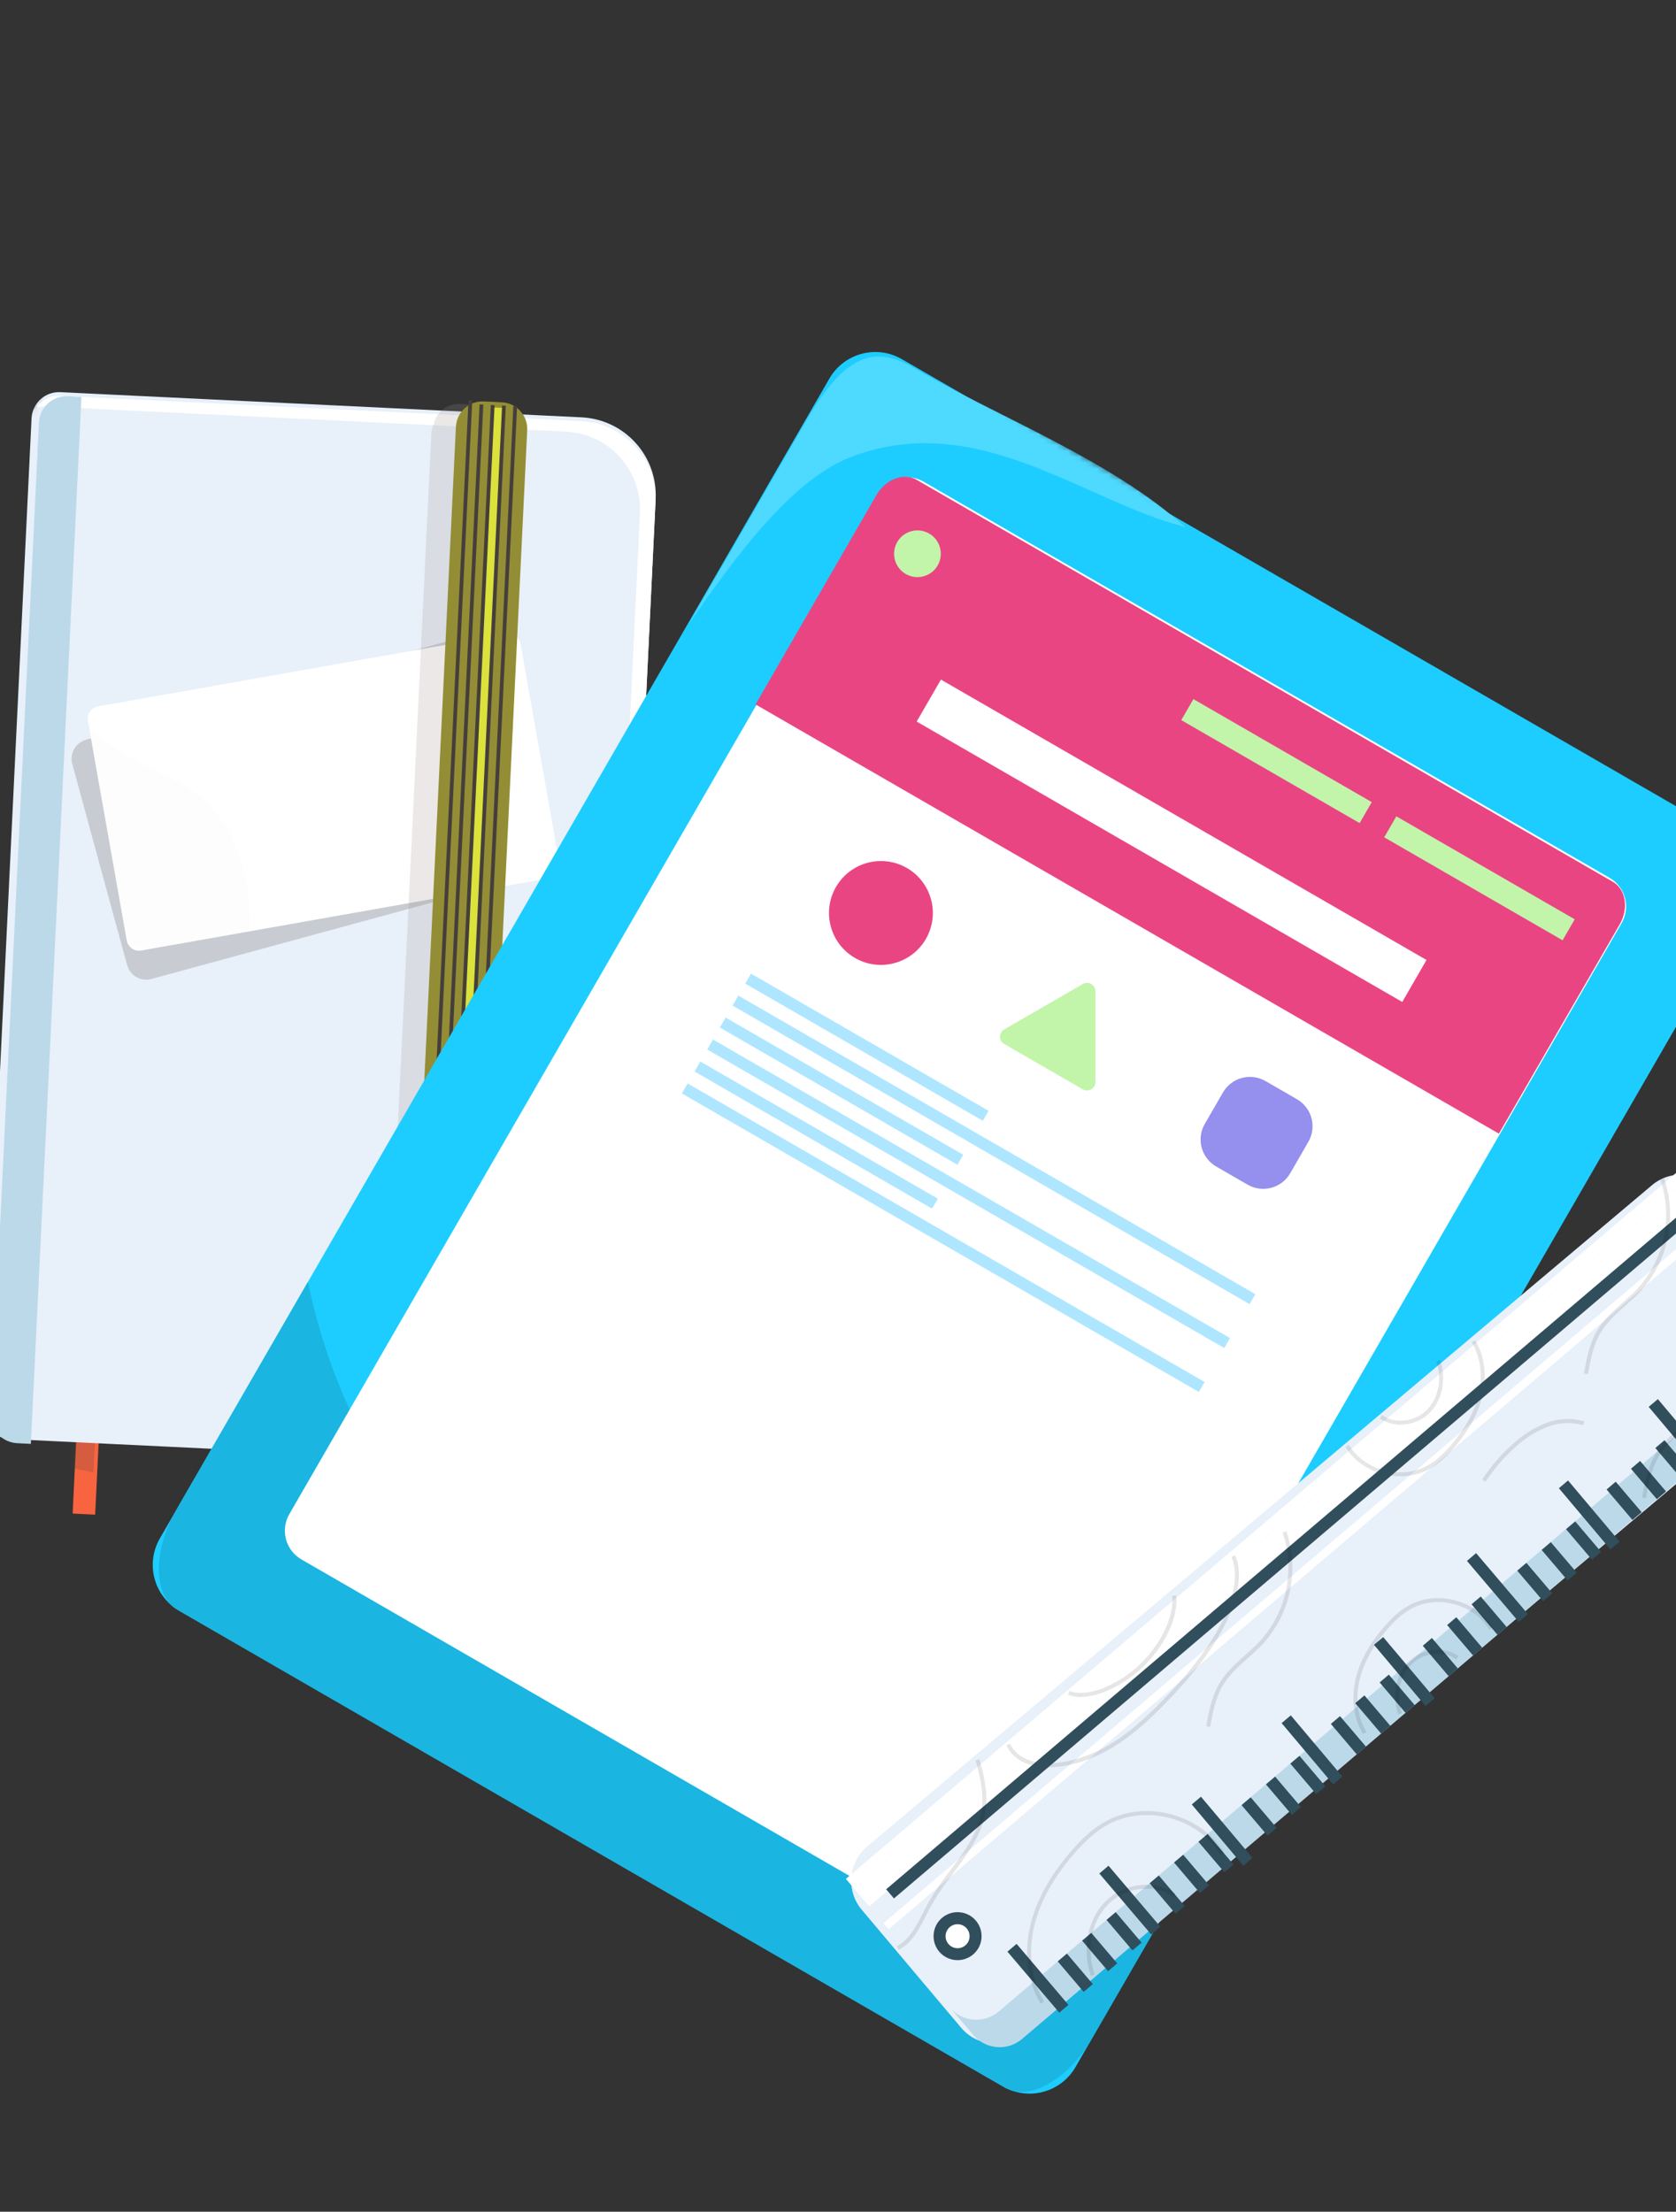
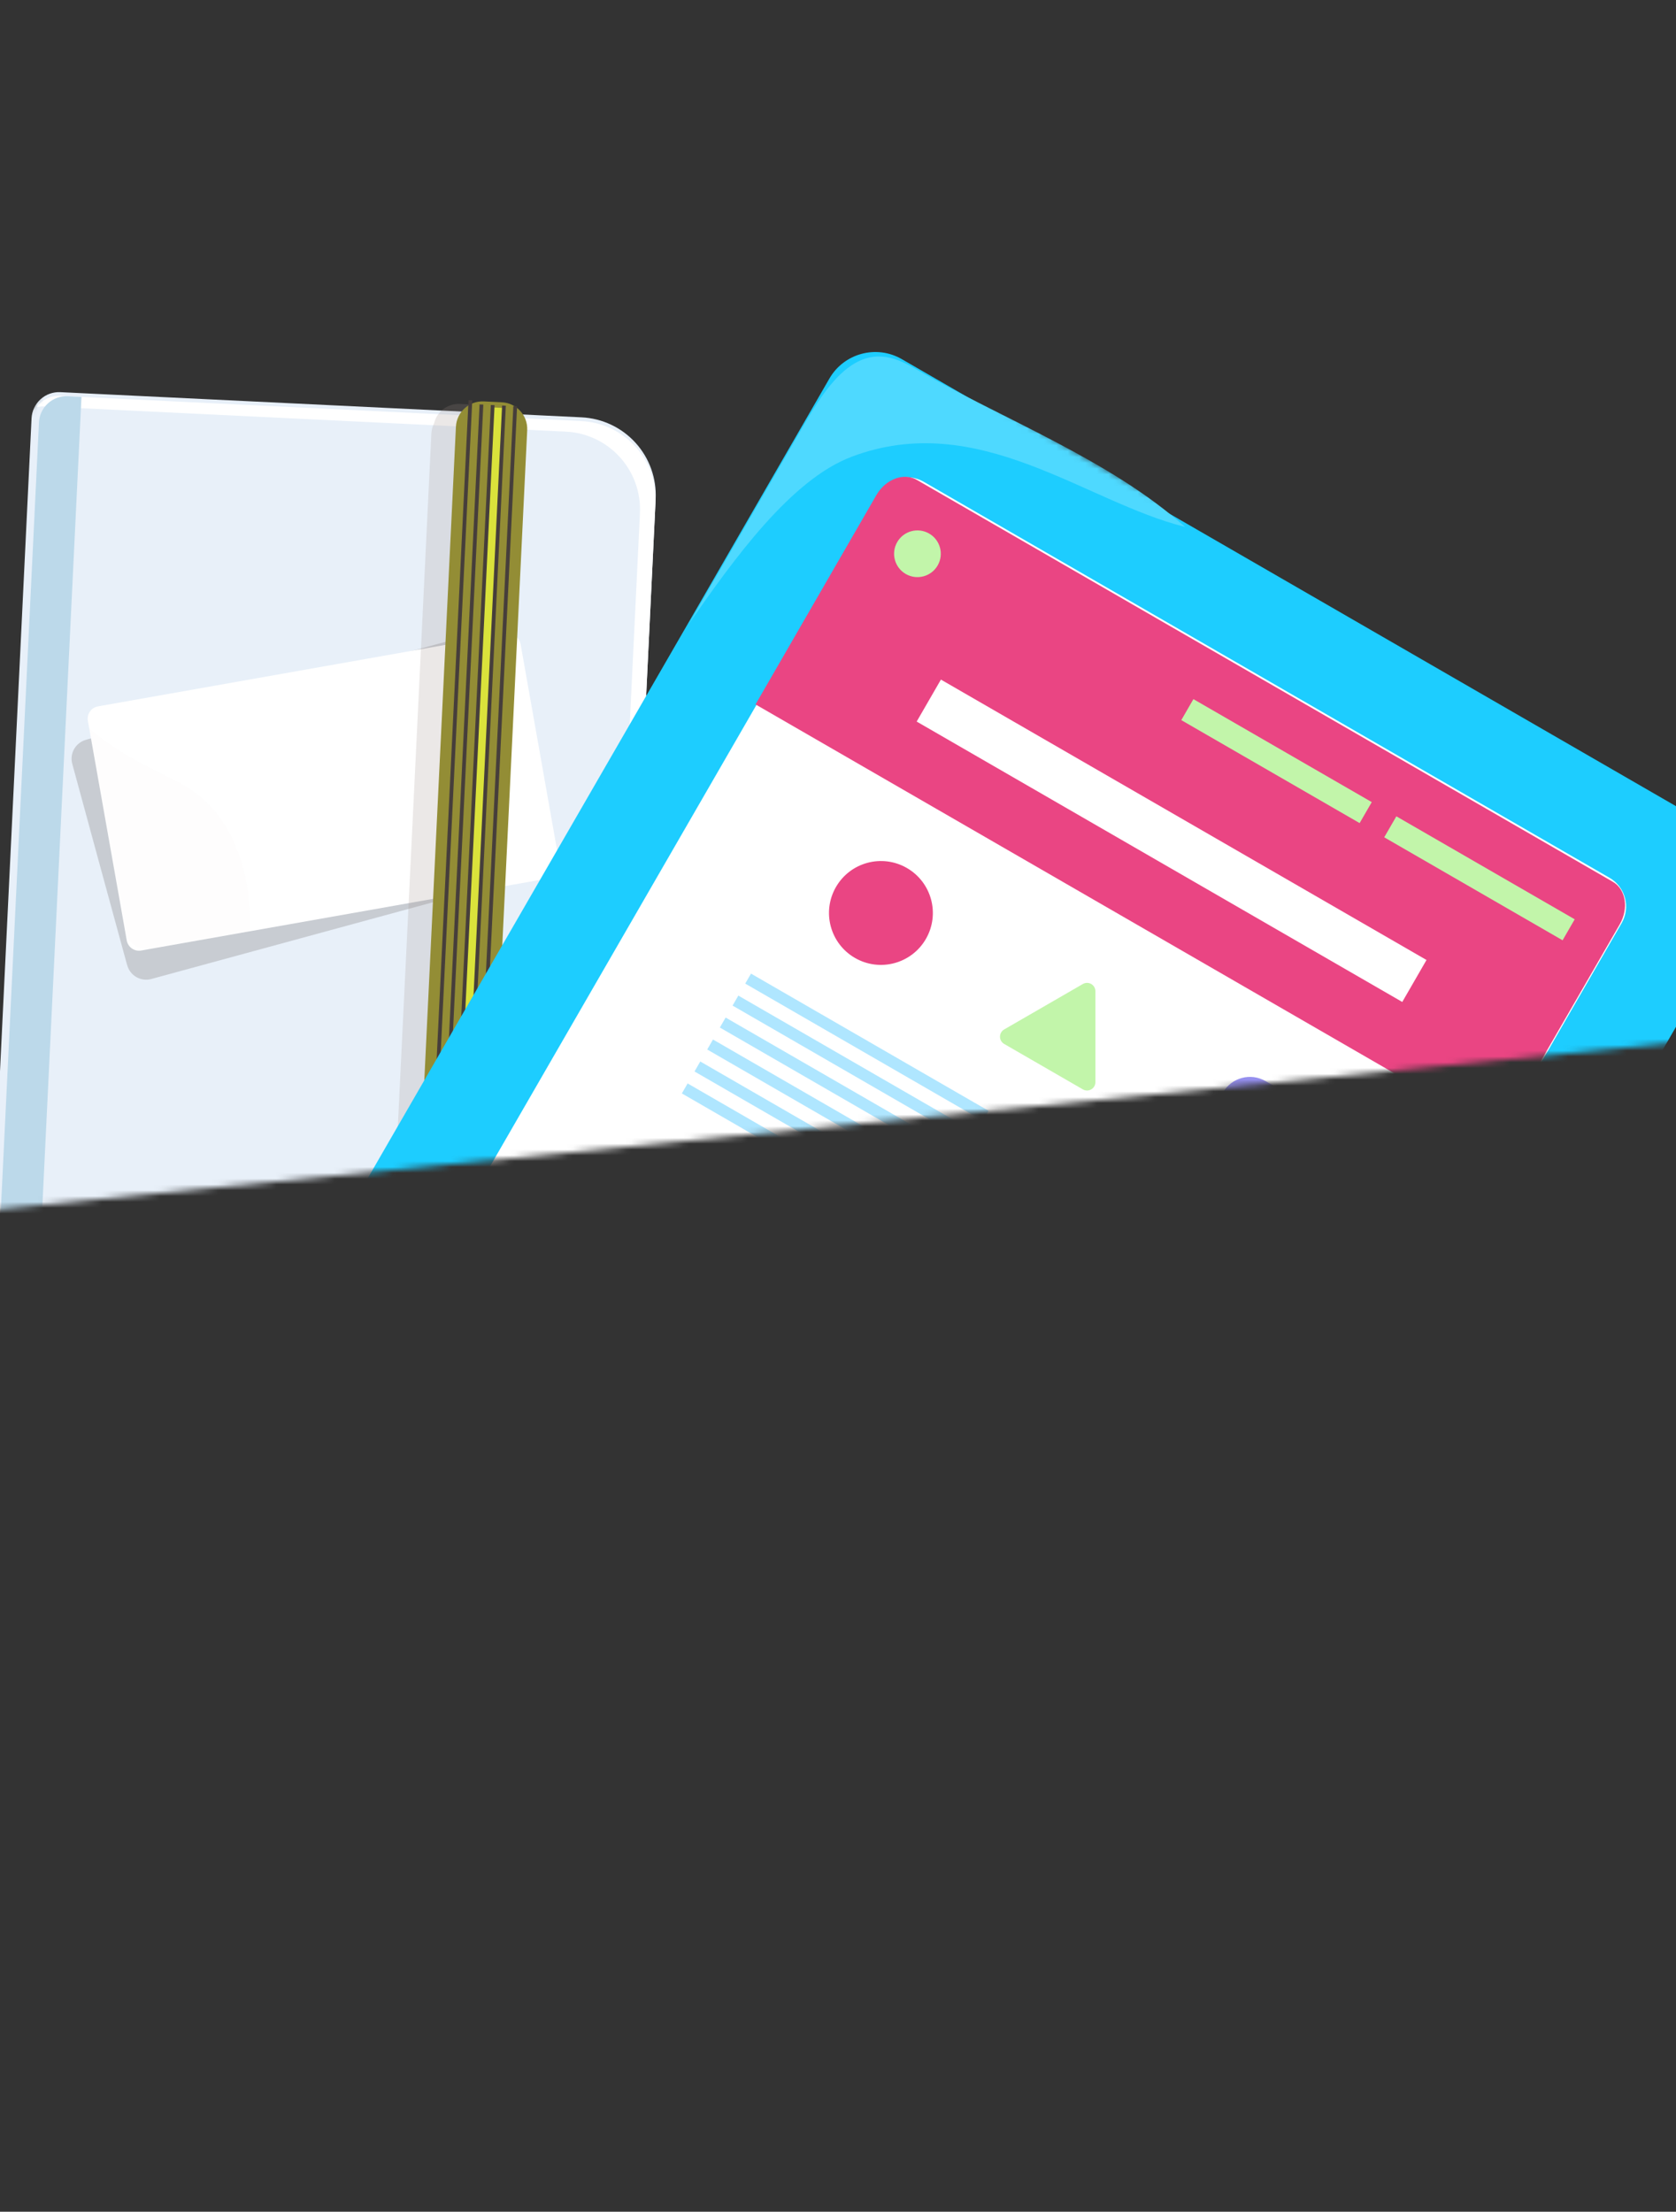
<svg xmlns="http://www.w3.org/2000/svg" width="288" height="380" viewBox="0 0 288 380" fill="none">
  <rect x="0" y="0" width="288" height="380" fill="#333333" stroke="none" />
  <mask id="mask0_83_406" style="mask-type:luminance" maskUnits="userSpaceOnUse" x="-79" y="-3" width="429" height="394">
-     <path d="M349.976 172.971L46.867 -2.029L-78.733 215.516L224.376 390.516L349.976 172.971Z" fill="white" />
+     <path d="M349.976 172.971L46.867 -2.029L-78.733 215.516L349.976 172.971Z" fill="white" />
  </mask>
  <g mask="url(#mask0_83_406)">
    <path d="M13.356 241.993L12.483 260.046L16.353 260.233L17.256 241.537" fill="#F96440" />
    <path opacity="0.2" d="M16.456 244.729L16.055 252.968L12.216 252.21L12.553 245.188L16.456 244.729Z" fill="#463E3B" />
    <path d="M1.682 247.245L91.258 251.563C93.014 251.648 94.769 251.386 96.424 250.793C98.078 250.199 99.6 249.286 100.901 248.104C102.203 246.922 103.259 245.496 104.009 243.906C104.759 242.317 105.188 240.595 105.273 238.839L112.666 85.718C112.751 83.962 112.489 82.207 111.896 80.552C111.302 78.898 110.389 77.376 109.207 76.075C108.025 74.773 106.599 73.718 105.009 72.968C103.42 72.217 101.698 71.788 99.942 71.703L10.371 67.375C9.119 67.315 7.893 67.755 6.965 68.598C6.037 69.441 5.481 70.619 5.421 71.871L-2.814 242.295C-2.874 243.547 -2.434 244.773 -1.591 245.701C-0.748 246.629 0.43 247.185 1.682 247.245Z" fill="#E8F0F9" />
    <path d="M99.913 72.35L10.344 68.019C9.56 67.981 8.778 68.139 8.069 68.479C7.361 68.819 6.749 69.33 6.288 69.967C6.74 69.854 7.206 69.808 7.671 69.831L97.242 74.159C98.997 74.243 100.719 74.673 102.309 75.423C103.898 76.173 105.325 77.229 106.506 78.53C107.688 79.832 108.601 81.353 109.195 83.008C109.789 84.662 110.051 86.417 109.966 88.173L102.566 241.307C102.48 243.11 102.029 244.877 101.24 246.501C100.451 248.125 99.34 249.571 97.976 250.753C100.069 249.681 101.843 248.076 103.117 246.101C104.392 244.124 105.124 241.848 105.237 239.499L112.637 86.365C112.722 84.609 112.461 82.854 111.867 81.199C111.273 79.545 110.36 78.023 109.178 76.722C107.997 75.42 106.57 74.365 104.981 73.615C103.391 72.864 101.669 72.435 99.913 72.35Z" fill="white" />
    <path d="M14.001 68.196L11.636 68.077C11.016 68.048 10.396 68.142 9.811 68.353C9.227 68.564 8.69 68.889 8.231 69.308C7.772 69.726 7.401 70.231 7.137 70.794C6.873 71.356 6.723 71.966 6.695 72.586L-1.555 243C-1.586 243.621 -1.493 244.241 -1.284 244.826C-1.074 245.411 -0.752 245.948 -0.334 246.408C0.083 246.868 0.587 247.241 1.149 247.506C1.71 247.772 2.318 247.923 2.939 247.954L5.303 248.073L14.001 68.196Z" fill="#BCD9EA" />
    <path opacity="0.2" d="M94.691 146.001L91.127 132.914L85.394 111.853L85.267 111.39C85.032 110.529 84.466 109.797 83.692 109.354C82.918 108.911 81.999 108.793 81.138 109.026L80.675 109.153L15.252 126.965L14.78 127.107C13.919 127.342 13.187 127.908 12.744 128.683C12.301 129.457 12.183 130.375 12.417 131.236L17.128 148.543L21.723 165.368L21.865 165.841C22.1 166.702 22.667 167.434 23.441 167.877C24.215 168.32 25.134 168.438 25.994 168.204L92.353 150.123C93.207 149.883 93.933 149.315 94.371 148.543C94.808 147.771 94.924 146.857 94.691 146.001Z" fill="#463E3B" />
    <path d="M86.976 108.945L16.837 121.363C15.671 121.569 14.894 122.681 15.1 123.847L21.779 161.572C21.986 162.737 23.098 163.515 24.263 163.309L94.402 150.891C95.568 150.685 96.345 149.572 96.139 148.407L89.46 110.682C89.254 109.516 88.141 108.739 86.976 108.945Z" fill="white" />
    <g opacity="0.2">
      <path opacity="0.2" d="M42.939 159.999L25.948 163.012C25.45 163.101 24.939 163.091 24.444 162.982C23.95 162.873 23.482 162.668 23.067 162.377C22.651 162.087 22.298 161.718 22.026 161.291C21.754 160.864 21.569 160.387 21.481 159.889L15.396 125.515C15.371 125.386 15.357 125.256 15.352 125.124C18.801 128.212 23.101 130.603 27.27 132.666C29.491 133.761 31.748 134.836 33.724 136.317C38.882 140.192 41.67 146.569 42.557 152.952C42.872 155.287 43 157.644 42.939 159.999Z" fill="#DED6D3" />
    </g>
    <path opacity="0.2" d="M86.71 74.124C86.766 72.972 86.362 71.846 85.588 70.992C84.813 70.138 83.731 69.627 82.579 69.571L79.011 69.401C77.999 69.355 77.003 69.665 76.196 70.276C75.388 70.887 74.819 71.761 74.588 72.747C74.312 73.289 74.155 73.883 74.125 74.49L65.593 250.829C65.565 251.401 65.65 251.973 65.843 252.511C66.037 253.05 66.335 253.545 66.72 253.969C67.105 254.392 67.57 254.735 68.088 254.979C68.606 255.222 69.167 255.36 69.739 255.386L73.307 255.557C74.575 255.382 75.747 254.785 76.635 253.863C77.523 252.941 78.075 251.747 78.202 250.473L86.71 74.124Z" fill="#9C8F8A" />
    <path d="M86.235 69.115L83.146 68.966C80.617 68.844 78.468 70.795 78.345 73.324L69.836 249.194C69.713 251.723 71.665 253.872 74.194 253.995L77.283 254.144C79.812 254.267 81.962 252.315 82.084 249.786L90.593 73.916C90.715 71.387 88.764 69.238 86.235 69.115Z" fill="#938D35" />
    <path d="M86.579 70.109L77.685 254.145C77.635 254.147 77.586 254.147 77.537 254.143L75.75 254.058L84.646 69.998L86.137 70.069C86.282 70.076 86.43 70.089 86.579 70.109Z" fill="#DAE23B" />
    <path d="M81.152 68.782L80.51 68.751L71.557 253.786L72.2 253.817L81.152 68.782Z" fill="#463E3B" />
    <path d="M83.053 69.518L82.41 69.487L73.457 254.523L74.1 254.554L83.053 69.518Z" fill="#463E3B" />
    <path d="M84.985 69.609L84.342 69.578L75.389 254.613L76.032 254.644L84.985 69.609Z" fill="#463E3B" />
    <path d="M86.92 69.705L86.277 69.674L77.324 254.71L77.967 254.741L86.92 69.705Z" fill="#463E3B" />
    <path d="M88.855 69.802L88.212 69.771L79.259 254.806L79.902 254.837L88.855 69.802Z" fill="#463E3B" />
    <path d="M296.524 143.432L154.966 61.704C150.61 59.188 145.039 60.681 142.523 65.038L27.471 264.315C24.955 268.671 26.448 274.242 30.805 276.758L172.362 358.486C176.719 361.002 182.29 359.509 184.805 355.152L299.858 155.875C302.373 151.518 300.881 145.948 296.524 143.432Z" fill="#1DCDFF" />
    <path d="M226.701 282.586L187.684 350.165C183.578 357.278 176.877 361.095 172.716 358.693L30.448 276.555C26.288 274.153 26.243 266.441 30.35 259.328L52.917 220.241C56.291 236.548 63.015 250.117 71.608 261.096C81.98 274.359 95.023 284.011 108.777 292.263C125.219 302.134 143.096 310.179 164.247 309.648C183.644 309.157 206.23 300.718 226.701 282.586Z" fill="#1AB5E1" />
    <path d="M203.65 90.533C186.375 86.228 168.155 70.239 146.343 78.474C135.993 82.377 126.208 95.879 118.371 107.195L137.589 73.952C140.049 69.691 142.817 65.09 146.298 62.786C150.623 59.914 154.289 61.619 157.364 63.399C172.468 72.148 190.613 78.887 203.65 90.533Z" fill="#4ED9FF" />
    <path d="M276.573 150.81L158.711 82.763C155.983 81.188 152.495 82.123 150.92 84.851L49.716 260.142C48.141 262.87 49.076 266.358 51.803 267.932L169.665 335.98C172.393 337.555 175.881 336.62 177.456 333.892L278.66 158.601C280.235 155.873 279.3 152.385 276.573 150.81Z" fill="white" />
    <path d="M278.323 158.825L257.567 194.776L129.83 121.027L150.586 85.077C152.179 82.317 155.291 81.149 157.549 82.453L277.129 151.493C279.379 152.775 279.916 156.066 278.323 158.825Z" fill="#EA4583" />
    <path d="M245.127 164.936L161.684 116.76L157.519 123.972L240.962 172.148L245.127 164.936Z" fill="white" />
    <path d="M128.06 168.994L168.884 192.564L169.875 190.848L129.05 167.278L128.06 168.994Z" fill="#AFE6FF" />
    <path d="M125.883 172.77L214.733 224.068L215.723 222.352L126.874 171.054L125.883 172.77Z" fill="#AFE6FF" />
    <path d="M123.701 176.543L164.525 200.113L165.516 198.397L124.691 174.827L123.701 176.543Z" fill="#AFE6FF" />
    <path d="M121.526 180.316L210.376 231.613L211.366 229.897L122.517 178.6L121.526 180.316Z" fill="#AFE6FF" />
    <path d="M119.343 184.091L160.167 207.662L161.158 205.946L120.333 182.375L119.343 184.091Z" fill="#AFE6FF" />
    <path d="M117.168 187.864L206.018 239.161L207.008 237.445L118.159 186.148L117.168 187.864Z" fill="#AFE6FF" />
    <path d="M237.863 143.858L268.51 161.552L270.593 157.946L239.945 140.252L237.863 143.858Z" fill="#C2F5AA" />
    <path d="M202.99 123.724L233.637 141.418L235.719 137.812L205.072 120.118L202.99 123.724Z" fill="#C2F5AA" />
    <path d="M155.644 98.618C157.564 99.726 160.018 99.069 161.127 97.149C162.235 95.23 161.577 92.775 159.658 91.667C157.738 90.559 155.284 91.216 154.176 93.136C153.067 95.055 153.725 97.51 155.644 98.618Z" fill="#C2F5AA" />
    <path d="M146.916 164.584C151.183 167.048 156.639 165.586 159.103 161.319C161.566 157.052 160.104 151.595 155.837 149.132C151.57 146.668 146.114 148.13 143.65 152.397C141.186 156.665 142.648 162.121 146.916 164.584Z" fill="#EA4583" />
    <path d="M222.865 188.858L217.465 185.741C214.902 184.261 211.625 185.139 210.146 187.702L207.028 193.102C205.548 195.665 206.426 198.941 208.989 200.421L214.389 203.539C216.952 205.018 220.229 204.14 221.708 201.578L224.826 196.178C226.306 193.615 225.428 190.338 222.865 188.858Z" fill="#958FEE" />
    <path d="M186.053 169.075C186.273 168.942 186.525 168.871 186.782 168.869C187.039 168.867 187.292 168.933 187.514 169.062C187.737 169.19 187.921 169.376 188.047 169.6C188.174 169.823 188.238 170.077 188.233 170.333L188.234 178.128L188.235 185.922C188.235 186.176 188.168 186.424 188.041 186.644C187.914 186.863 187.732 187.045 187.512 187.17C187.292 187.296 187.043 187.362 186.79 187.361C186.537 187.36 186.288 187.292 186.07 187.163L172.563 179.365C172.343 179.24 172.16 179.059 172.032 178.84C171.904 178.622 171.837 178.373 171.836 178.12C171.835 177.867 171.901 177.617 172.027 177.398C172.154 177.178 172.336 176.996 172.555 176.869L179.306 172.973L186.053 169.075Z" fill="#C2F5AA" />
    <path d="M311.814 224.818L294.746 204.561C291.999 201.299 287.128 200.883 283.867 203.631L149.016 317.245C145.755 319.993 145.338 324.864 148.086 328.125L165.153 348.382C167.901 351.643 172.772 352.059 176.033 349.312L310.884 235.697C314.145 232.95 314.561 228.079 311.814 224.818Z" fill="#E8F0F9" />
    <path d="M313.423 225.364L309.414 220.65C310.433 221.849 310.934 223.404 310.807 224.973C310.68 226.542 309.935 227.996 308.737 229.016L171.615 345.605C170.415 346.624 168.86 347.125 167.292 346.998C165.723 346.871 164.269 346.126 163.249 344.928L167.258 349.642C168.278 350.841 169.732 351.586 171.3 351.713C172.869 351.84 174.424 351.339 175.624 350.32L312.74 233.74C313.336 233.235 313.825 232.618 314.182 231.924C314.539 231.229 314.755 230.472 314.818 229.694C314.882 228.916 314.791 228.133 314.552 227.39C314.312 226.647 313.929 225.959 313.423 225.364Z" fill="#BCD9EA" />
    <path d="M284.884 240.385L283.306 241.715L292.163 252.227L293.741 250.897L284.884 240.385Z" fill="#314E5D" />
    <path d="M286.023 247.443L284.45 248.78L288.903 254.018L290.476 252.681L286.023 247.443Z" fill="#314E5D" />
    <path d="M281.833 251.007L280.26 252.345L284.714 257.583L286.286 256.246L281.833 251.007Z" fill="#314E5D" />
    <path d="M277.642 254.574L276.07 255.911L280.523 261.149L282.096 259.812L277.642 254.574Z" fill="#314E5D" />
    <path d="M269.45 254.362L267.872 255.691L276.729 266.203L278.307 264.874L269.45 254.362Z" fill="#314E5D" />
    <path d="M270.676 261.393L269.104 262.73L273.557 267.969L275.13 266.632L270.676 261.393Z" fill="#314E5D" />
    <path d="M266.487 264.957L264.914 266.294L269.367 271.533L270.94 270.196L266.487 264.957Z" fill="#314E5D" />
    <path d="M262.292 268.521L260.72 269.858L265.173 275.097L266.746 273.76L262.292 268.521Z" fill="#314E5D" />
    <path d="M253.65 266.844L252.078 268.181L260.984 278.658L262.557 277.321L253.65 266.844Z" fill="#314E5D" />
    <path d="M254.441 274.297L252.868 275.635L257.322 280.873L258.894 279.536L254.441 274.297Z" fill="#314E5D" />
    <path d="M250.248 277.86L248.675 279.198L253.129 284.436L254.701 283.099L250.248 277.86Z" fill="#314E5D" />
    <path d="M246.059 281.423L244.487 282.76L248.941 287.998L250.513 286.661L246.059 281.423Z" fill="#314E5D" />
    <path d="M237.686 281.27L236.107 282.6L244.964 293.112L246.542 291.782L237.686 281.27Z" fill="#314E5D" />
    <path d="M238.646 287.722L237.073 289.06L241.526 294.298L243.099 292.961L238.646 287.722Z" fill="#314E5D" />
    <path d="M234.458 291.286L232.886 292.623L237.339 297.861L238.912 296.524L234.458 291.286Z" fill="#314E5D" />
    <path d="M230.265 294.848L228.693 296.185L233.146 301.423L234.719 300.087L230.265 294.848Z" fill="#314E5D" />
    <path d="M221.808 294.719L220.23 296.048L229.086 306.56L230.664 305.231L221.808 294.719Z" fill="#314E5D" />
    <path d="M223.3 301.673L221.727 303.01L226.181 308.248L227.753 306.911L223.3 301.673Z" fill="#314E5D" />
    <path d="M219.11 305.238L217.537 306.575L221.991 311.813L223.563 310.476L219.11 305.238Z" fill="#314E5D" />
    <path d="M214.919 308.798L213.347 310.136L217.8 315.374L219.373 314.037L214.919 308.798Z" fill="#314E5D" />
    <path d="M206.37 308.695L204.792 310.024L213.648 320.536L215.226 319.207L206.37 308.695Z" fill="#314E5D" />
    <path d="M207.509 315.1L205.936 316.437L210.389 321.675L211.962 320.339L207.509 315.1Z" fill="#314E5D" />
    <path d="M203.316 318.663L201.743 320L206.196 325.238L207.769 323.901L203.316 318.663Z" fill="#314E5D" />
    <path d="M199.126 322.228L197.553 323.565L202.006 328.804L203.579 327.467L199.126 322.228Z" fill="#314E5D" />
    <path d="M190.483 320.551L188.91 321.888L197.817 332.365L199.39 331.028L190.483 320.551Z" fill="#314E5D" />
    <path d="M191.717 328.529L190.145 329.865L194.598 335.104L196.171 333.767L191.717 328.529Z" fill="#314E5D" />
    <path d="M187.525 332.09L185.953 333.427L190.406 338.665L191.979 337.328L187.525 332.09Z" fill="#314E5D" />
    <path d="M183.334 335.651L181.761 336.988L186.214 342.226L187.787 340.889L183.334 335.651Z" fill="#314E5D" />
    <path d="M174.688 333.978L173.116 335.315L182.023 345.792L183.595 344.455L174.688 333.978Z" fill="#314E5D" />
    <path d="M296.926 207.041L151.805 330.417L152.695 331.464L297.815 208.088L296.926 207.041Z" fill="white" />
    <path d="M146.685 324.381L145.35 322.809L288.37 201.211C288.787 200.857 289.327 200.683 289.873 200.726C290.418 200.77 290.923 201.029 291.278 201.445L146.685 324.381Z" fill="white" />
    <path d="M291.278 201.464L146.684 324.393L148.021 325.966L292.615 203.037L291.278 201.464Z" fill="white" />
    <path d="M292.614 203.032L148.019 325.961L149.356 327.533L293.95 204.604L292.614 203.032Z" fill="white" />
    <path d="M166.553 335.027C167.854 333.921 168.012 331.969 166.906 330.668C165.8 329.366 163.848 329.208 162.546 330.315C161.245 331.421 161.087 333.373 162.193 334.674C163.3 335.975 165.252 336.133 166.553 335.027Z" fill="white" />
    <path d="M161.407 335.331C160.878 334.71 160.545 333.947 160.45 333.137C160.355 332.327 160.502 331.508 160.872 330.781C161.242 330.055 161.82 329.455 162.531 329.057C163.242 328.658 164.055 328.479 164.868 328.543C165.681 328.607 166.456 328.91 167.097 329.414C167.738 329.918 168.215 330.601 168.467 331.376C168.72 332.151 168.738 332.984 168.518 333.768C168.298 334.554 167.85 335.256 167.231 335.786C166.398 336.498 165.317 336.85 164.225 336.764C163.132 336.679 162.119 336.163 161.407 335.331ZM166.12 331.325C165.855 331.013 165.505 330.788 165.112 330.676C164.719 330.565 164.302 330.572 163.913 330.697C163.525 330.823 163.182 331.06 162.929 331.381C162.675 331.701 162.523 332.089 162.49 332.496C162.457 332.903 162.546 333.311 162.745 333.667C162.943 334.024 163.244 334.313 163.607 334.499C163.971 334.685 164.381 334.759 164.787 334.712C165.192 334.665 165.575 334.498 165.886 334.233C166.302 333.878 166.561 333.373 166.605 332.827C166.649 332.282 166.474 331.741 166.12 331.325Z" fill="#314E5D" />
    <path opacity="0.1" d="M254.704 254.2C256.194 251.909 257.991 249.834 260.043 248.031C261.675 246.523 263.573 245.33 265.64 244.514C267.753 243.685 270.081 243.581 272.26 244.217L272.048 244.872C270.015 244.283 267.845 244.385 265.877 245.162C263.889 245.949 262.065 247.097 260.495 248.549C258.49 250.311 256.735 252.339 255.279 254.577L254.704 254.2Z" fill="black" />
    <path opacity="0.1" d="M232.084 249.823C231.753 249.434 231.454 249.02 231.189 248.584L231.777 248.226C234.486 252.696 240.85 254.332 245.386 251.748C246.703 250.997 247.974 249.883 249.382 248.242C251.762 245.464 253.323 242.653 254.025 239.869C254.861 236.552 254.452 233.189 252.903 230.643L253.492 230.285C255.137 232.987 255.577 236.542 254.692 240.038C253.957 242.936 252.354 245.834 249.905 248.689C248.443 250.394 247.114 251.558 245.717 252.346C241.335 254.836 235.333 253.617 232.084 249.823Z" fill="black" />
    <path opacity="0.1" d="M237.096 243.682L237.494 243.122C239.763 244.744 243.282 244.28 245.336 242.09C247.223 240.073 247.815 236.782 246.809 233.892L247.459 233.666C248.56 236.793 247.896 240.367 245.839 242.563C243.56 244.993 239.639 245.498 237.096 243.682Z" fill="black" />
    <path opacity="0.1" d="M173.773 301.166C173.435 300.77 173.153 300.328 172.937 299.853L173.563 299.567C174.225 301.024 175.546 302.066 177.373 302.576C181.36 303.69 187.164 302.204 192.161 298.79C194.418 297.249 196.741 295.239 199.475 292.466C204.07 287.802 207.486 283.388 209.612 279.375C212.14 274.607 212.871 270.27 211.607 267.497L212.233 267.211C213.587 270.181 212.85 274.73 210.219 279.697C208.054 283.778 204.604 288.235 199.965 292.948C197.2 295.753 194.844 297.79 192.551 299.36C187.392 302.88 181.365 304.416 177.185 303.248C175.864 302.913 174.675 302.188 173.773 301.166Z" fill="black" />
    <path opacity="0.1" d="M183.513 291.123L183.809 290.501C186.485 291.772 192.041 289.665 195.947 285.883C199.573 282.379 201.778 277.676 201.433 274.18L202.117 274.11C202.488 277.862 200.253 282.676 196.427 286.375C192.264 290.4 186.475 292.522 183.513 291.123Z" fill="black" />
    <path opacity="0.1" d="M234.218 297.946C232.573 295.244 232.133 291.69 233.018 288.193C233.753 285.296 235.356 282.397 237.805 279.543C239.267 277.837 240.596 276.673 241.993 275.885C246.837 273.126 253.63 274.881 256.529 279.648L255.941 280.006C253.235 275.537 246.868 273.9 242.332 276.484C241.015 277.235 239.744 278.349 238.336 279.99C235.956 282.768 234.395 285.579 233.693 288.363C232.857 291.68 233.266 295.043 234.815 297.589L234.218 297.946Z" fill="black" />
    <path opacity="0.1" d="M240.26 294.551C239.159 291.424 239.823 287.85 241.88 285.654C244.155 283.23 248.082 282.715 250.624 284.532L250.227 285.091C247.957 283.47 244.438 283.934 242.385 286.124C240.498 288.14 239.906 291.432 240.912 294.321L240.26 294.551Z" fill="black" />
    <path opacity="0.1" d="M178.829 344.265C176.511 340.435 175.885 335.419 177.132 330.475C178.166 326.384 180.45 322.255 183.927 318.204C186 315.784 187.881 314.138 189.832 313.01C196.673 309.115 206.261 311.595 210.354 318.322L209.766 318.68C205.855 312.27 196.702 309.892 190.177 313.599C188.284 314.678 186.461 316.274 184.439 318.632C181.035 322.601 178.797 326.636 177.791 330.623C176.588 335.388 177.172 340.231 179.406 343.884L178.829 344.265Z" fill="black" />
    <path opacity="0.1" d="M187.448 339.449C185.916 335.047 186.83 330.011 189.726 326.916C192.94 323.507 198.425 322.803 201.999 325.336L201.601 325.895C198.306 323.54 193.205 324.212 190.231 327.386C187.504 330.296 186.639 335.046 188.1 339.219L187.448 339.449Z" fill="black" />
    <path d="M291.11 206.569L152.278 324.599L153.615 326.172L292.448 208.141L291.11 206.569Z" fill="#314E5D" />
-     <path opacity="0.1" d="M207.28 296.575C207.685 294.284 208.176 291.428 209.625 289.084C210.75 287.242 212.36 285.784 213.948 284.392C214.824 283.594 215.753 282.785 216.564 281.912C218.801 279.429 220.336 276.394 221.011 273.121C221.685 269.847 221.476 266.453 220.403 263.288L221.05 263.059C222.162 266.343 222.38 269.864 221.679 273.26C220.979 276.656 219.387 279.804 217.066 282.38C216.232 283.278 215.304 284.108 214.402 284.908C212.866 286.275 211.288 287.677 210.209 289.446C208.842 291.684 208.35 294.464 207.953 296.697L207.28 296.575Z" fill="black" />
    <path opacity="0.1" d="M272.191 235.973C272.595 233.682 273.086 230.826 274.535 228.482C275.66 226.64 277.27 225.182 278.859 223.791C279.735 222.993 280.663 222.183 281.474 221.31C283.711 218.827 285.246 215.793 285.921 212.519C286.595 209.246 286.386 205.852 285.313 202.686L285.96 202.458C287.073 205.742 287.29 209.263 286.589 212.659C285.889 216.055 284.297 219.203 281.976 221.779C281.142 222.676 280.214 223.506 279.313 224.306C277.776 225.673 276.198 227.075 275.119 228.844C273.752 231.082 273.26 233.862 272.863 236.095L272.191 235.973Z" fill="black" />
    <path opacity="0.1" d="M282.172 257.27C282.577 254.98 283.067 252.124 284.516 249.78C285.642 247.938 287.252 246.48 288.84 245.088C289.716 244.29 290.644 243.481 291.455 242.608C293.693 240.125 295.227 237.09 295.902 233.817C296.577 230.543 296.367 227.149 295.294 223.984L295.941 223.755C297.054 227.039 297.271 230.56 296.571 233.956C295.871 237.352 294.278 240.5 291.957 243.076C291.124 243.973 290.196 244.804 289.294 245.604C287.757 246.971 286.18 248.373 285.1 250.142C283.733 252.38 283.241 255.16 282.845 257.393L282.172 257.27Z" fill="black" />
    <path opacity="0.1" d="M154.43 334.994L154.109 334.393C156.266 333.268 157.455 330.928 158.595 328.679C158.893 328.091 159.191 327.503 159.506 326.937C160.621 325.025 161.864 323.19 163.228 321.446C165.774 318.05 168.184 314.84 168.707 310.857C169.084 307.981 168.351 305 167.644 302.441L168.306 302.259C169.036 304.885 169.782 307.944 169.389 310.948C168.844 315.114 166.254 318.535 163.782 321.861C162.433 323.575 161.202 325.378 160.097 327.258C159.779 327.809 159.495 328.393 159.198 328.973C158.017 331.335 156.784 333.766 154.43 334.994Z" fill="black" />
  </g>
</svg>